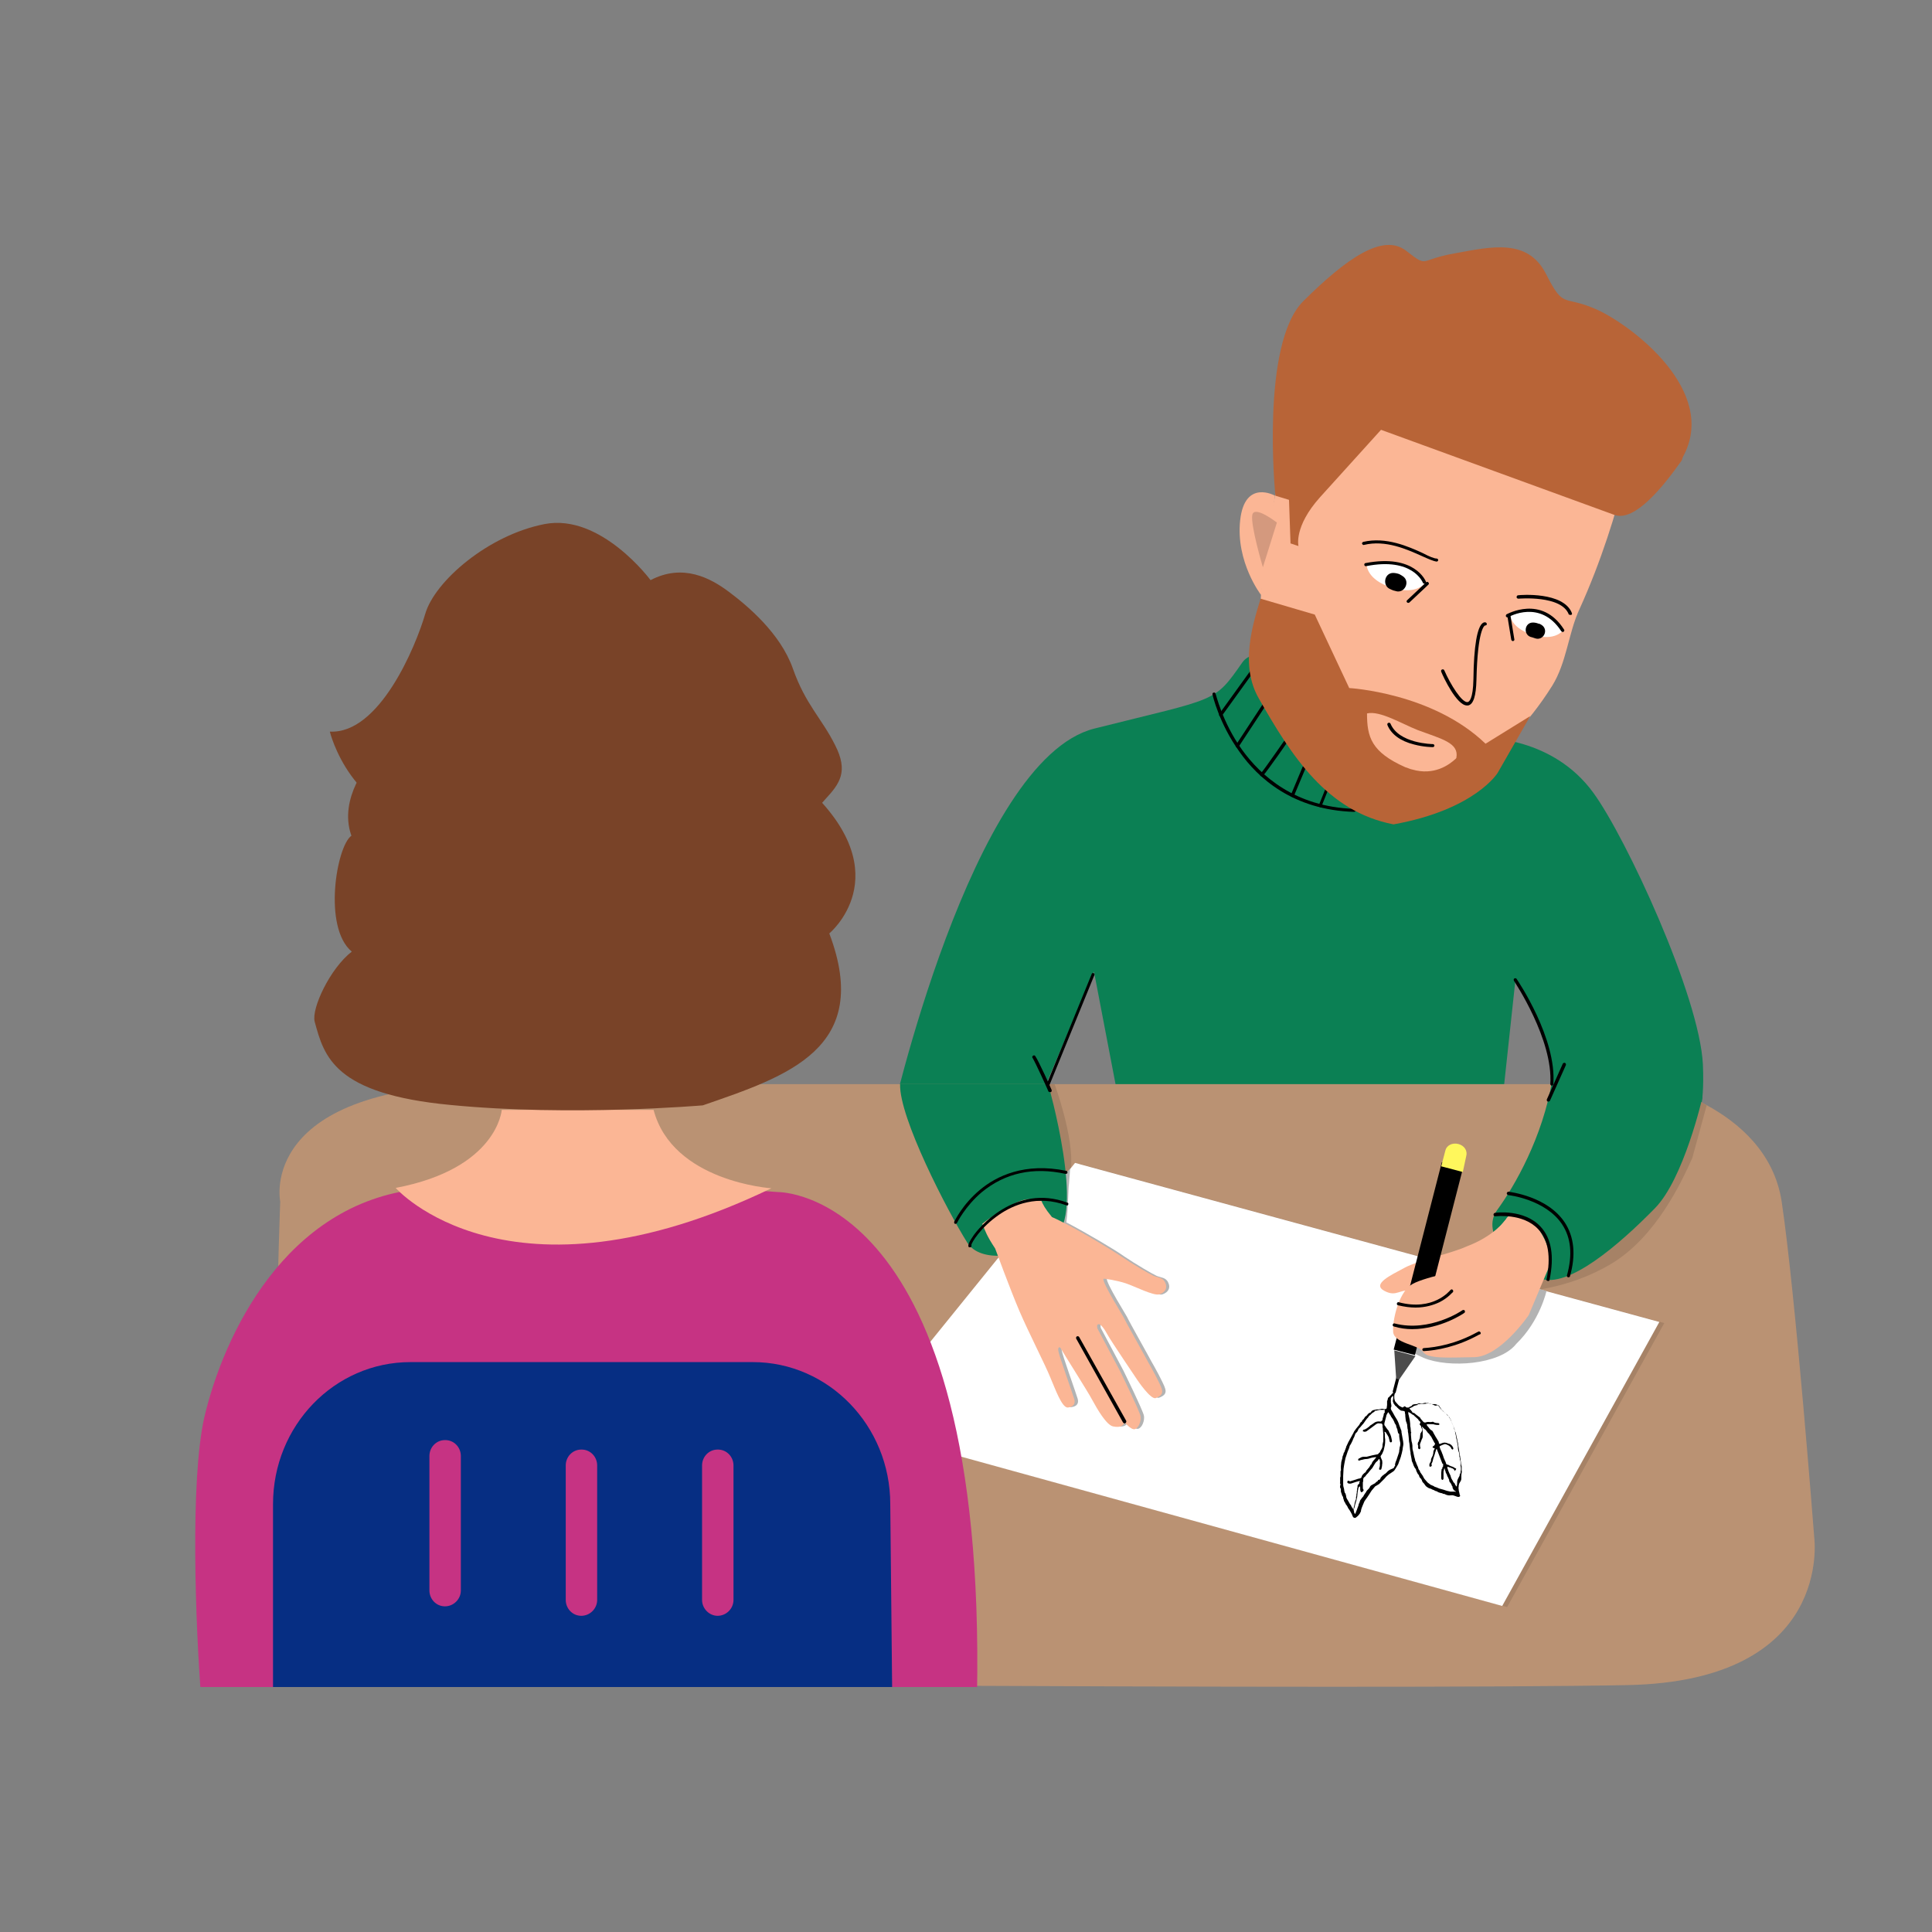
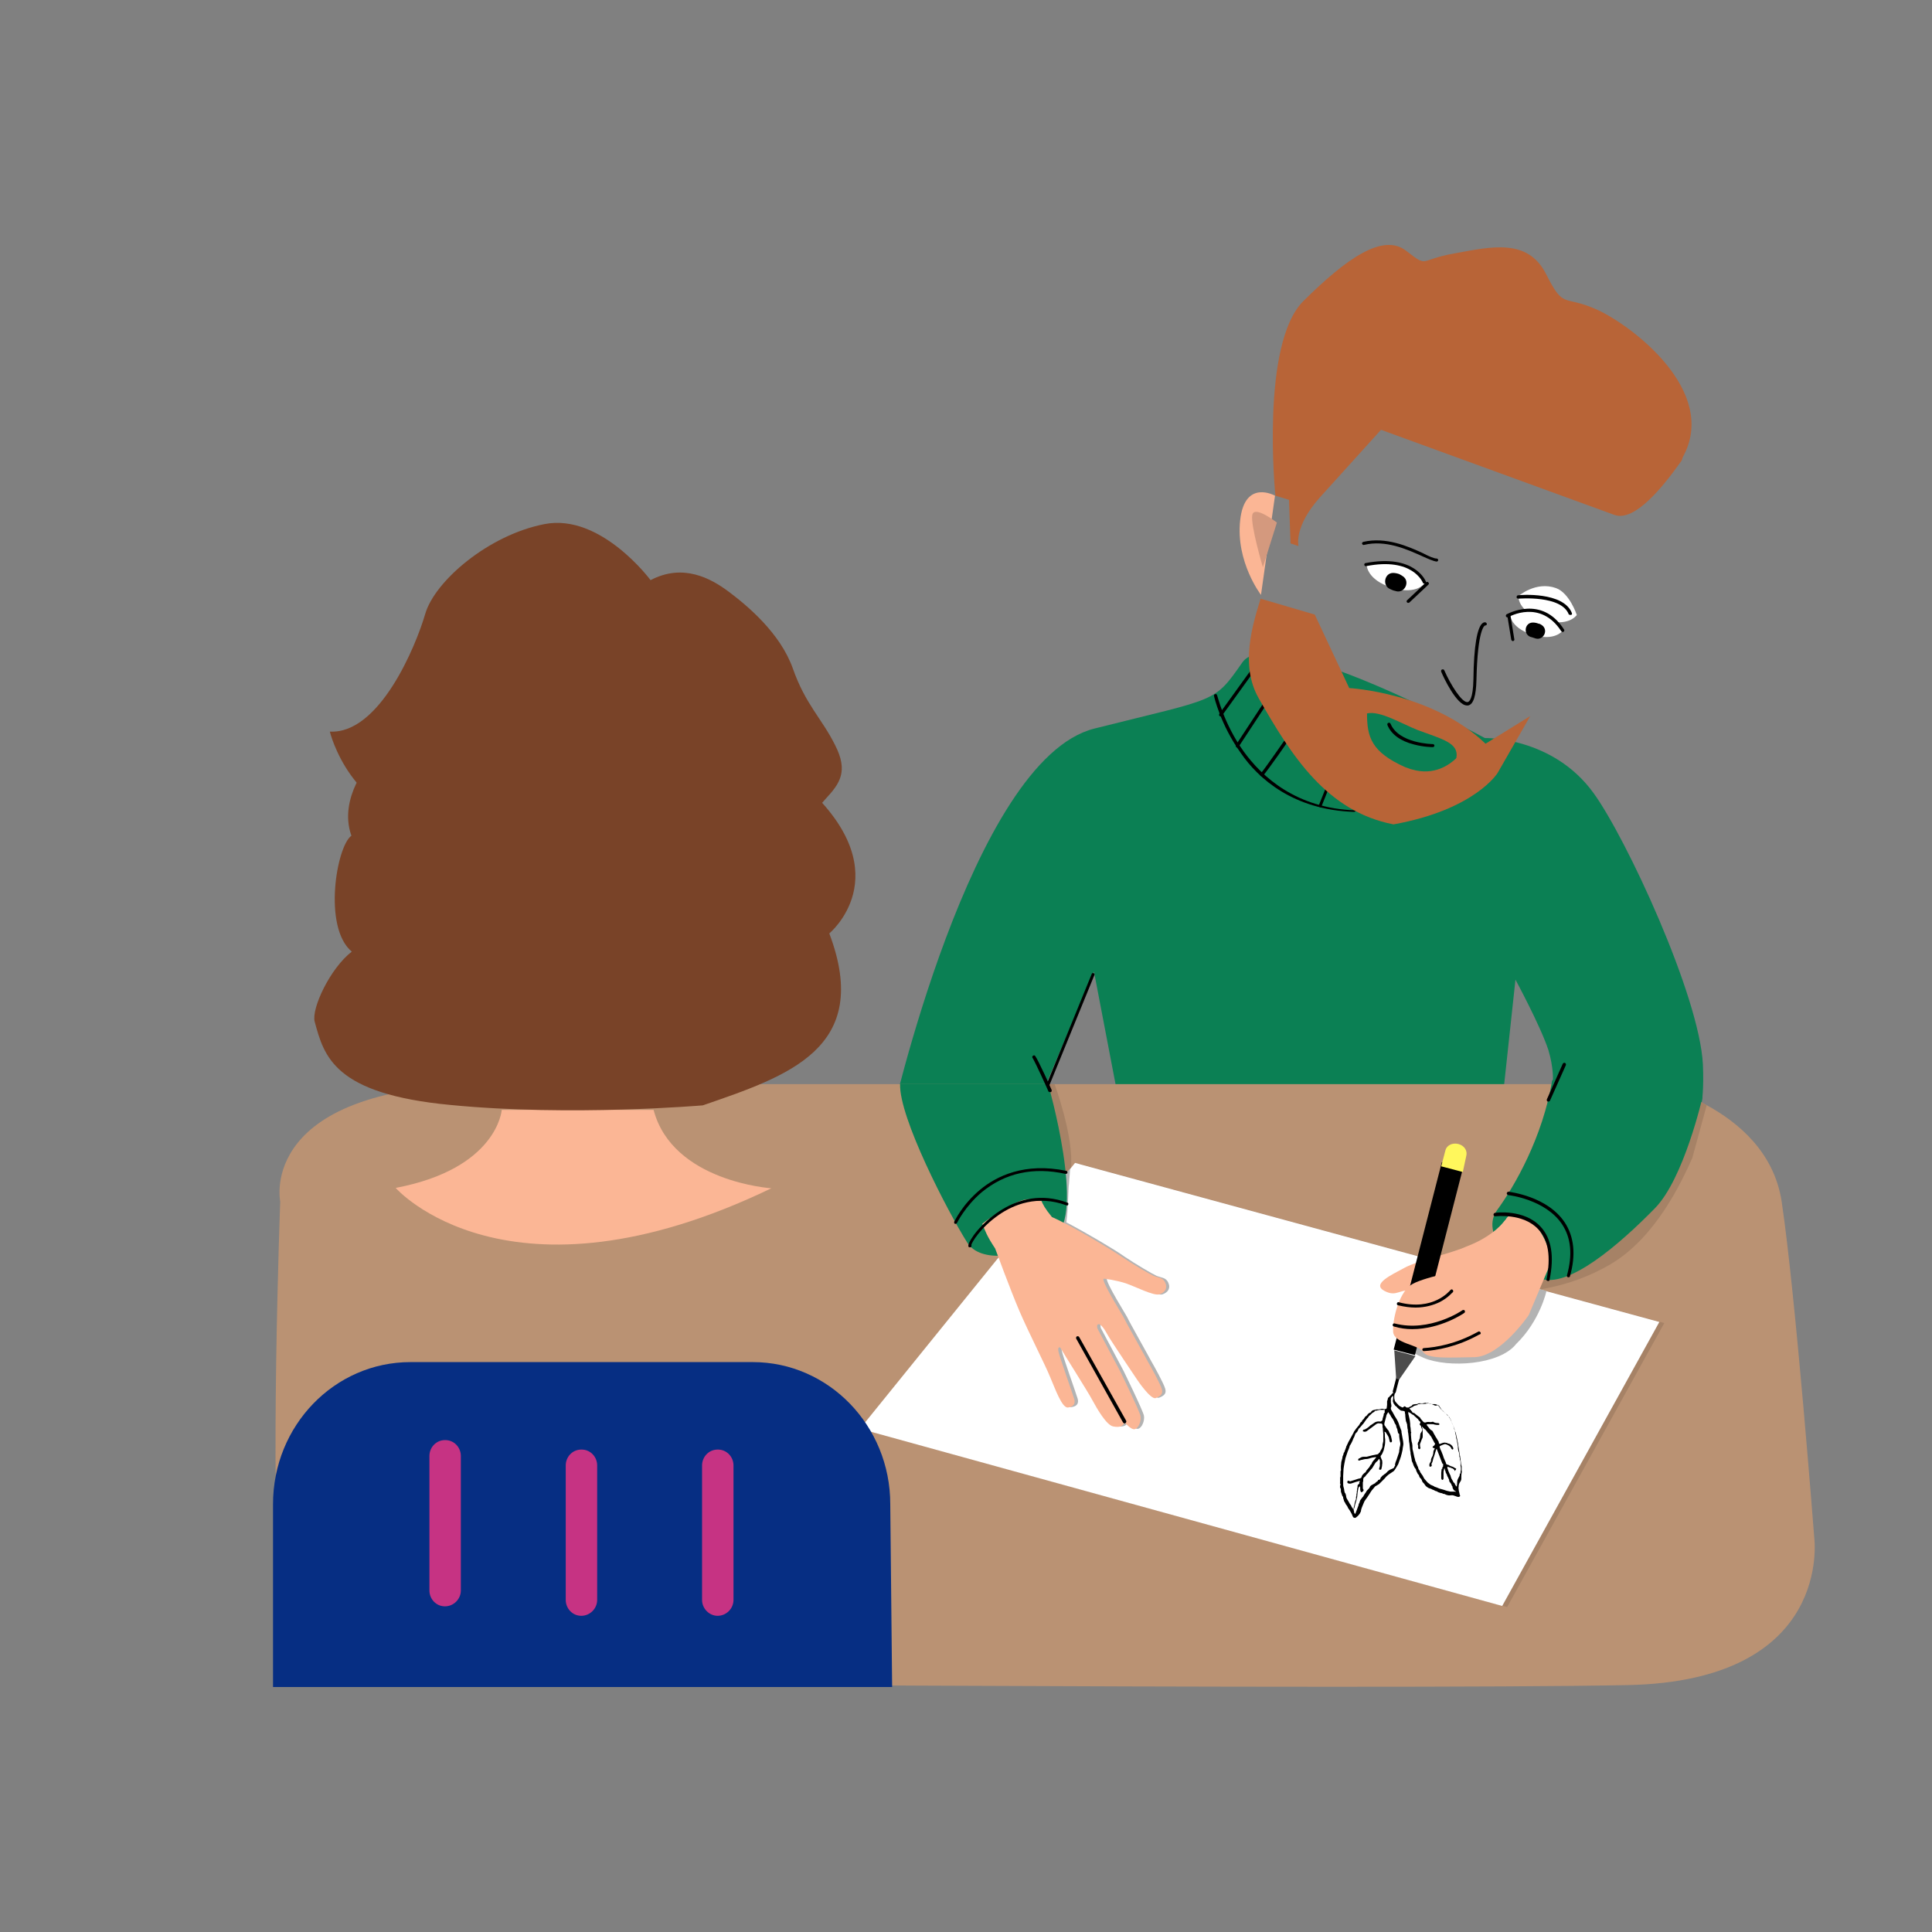
<svg xmlns="http://www.w3.org/2000/svg" xmlns:xlink="http://www.w3.org/1999/xlink" id="Layer_1" x="0px" y="0px" viewBox="0 0 510.2 510.2" xml:space="preserve">
  <rect x="0" y="0" width="510.2" height="510.2" fill="#808080" stroke="none" />
  <g>
    <path fill="#0B8054" d="M400.2,258.7l-4.7,43.6l-98-0.8l-8.6-44.9L271.7,297h-36.7c0,0,21.4-96.4,54-104.6s31.5-6.6,39.1-17.5 c7.6-10.9,64,20,64,20s17.9-0.4,28.7,14.5c8.6,11.8,28,53.6,28.9,71.7c0.3,6.7-0.3,10-0.3,10l-39.3-5.8c0,0,0.2-3.3-1.2-8 C406.8,270.9,400.2,258.7,400.2,258.7z" />
    <path id="стол" fill="#BA9273" d="M130.4,286.3H436c0,0,7,1.4,14.6,5.5c8.5,4.6,17.9,12.5,19.9,25.5 c3.7,24.8,8.6,88.7,8.6,88.7s5.2,37.9-49.3,39c-65.3,1.3-325.4-0.7-325.4-0.7s-27.6,8.7-30.4-21.5c-2.8-30.1,0-105.5,0-105.5 S67.5,286.3,130.4,286.3z" />
    <g>
-       <path d="M357.6,214.4c0.2,0,0.4-0.2,0.4-0.4c0-0.2-0.2-0.4-0.4-0.4c-15.6-0.5-24.7-8.8-29.6-15.6c-5.3-7.4-6.9-14.8-7-14.8 c0-0.2-0.3-0.4-0.5-0.3c-0.2,0-0.4,0.3-0.3,0.5c0,0.1,1.7,7.6,7.1,15.1C332.2,205.5,341.5,213.9,357.6,214.4 C357.5,214.4,357.5,214.4,357.6,214.4z" />
+       <path d="M357.6,214.4c0.2,0,0.4-0.2,0.4-0.4c-15.6-0.5-24.7-8.8-29.6-15.6c-5.3-7.4-6.9-14.8-7-14.8 c0-0.2-0.3-0.4-0.5-0.3c-0.2,0-0.4,0.3-0.3,0.5c0,0.1,1.7,7.6,7.1,15.1C332.2,205.5,341.5,213.9,357.6,214.4 C357.5,214.4,357.5,214.4,357.6,214.4z" />
      <path d="M322.4,189.2c0.1,0,0.3-0.1,0.3-0.2l8.3-11.5c0.1-0.2,0.1-0.5-0.1-0.6c-0.2-0.1-0.5-0.1-0.6,0.1l-8.3,11.5 c-0.1,0.2-0.1,0.5,0.1,0.6C322.2,189.2,322.3,189.2,322.4,189.2z" />
      <path d="M326.7,197.4c0.1,0,0.3-0.1,0.4-0.2l7.3-11.1c0.1-0.2,0.1-0.5-0.1-0.6c-0.2-0.1-0.5-0.1-0.6,0.1l-7.3,11.1 c-0.1,0.2-0.1,0.5,0.1,0.6C326.5,197.4,326.6,197.4,326.7,197.4z" />
      <path d="M333.2,205c0.1,0,0.2,0,0.3-0.1c1.2-1.3,7.4-10.2,7.6-10.6c0.1-0.2,0.1-0.5-0.1-0.6c-0.2-0.1-0.5-0.1-0.6,0.1 c-0.1,0.1-6.4,9.3-7.5,10.5c-0.2,0.2-0.2,0.4,0,0.6C333,205,333.1,205,333.2,205z" />
-       <path d="M341.3,210.5c0.2,0,0.3-0.1,0.4-0.3l3.1-7.4c0.1-0.2,0-0.5-0.2-0.5c-0.2-0.1-0.5,0-0.6,0.2l-3.1,7.4 c-0.1,0.2,0,0.5,0.2,0.5C341.2,210.5,341.3,210.5,341.3,210.5z" />
      <path d="M348.6,213.2c0.2,0,0.3-0.1,0.4-0.3l1.6-4c0.1-0.2,0-0.5-0.2-0.5c-0.2-0.1-0.5,0-0.5,0.2l-1.6,4c-0.1,0.2,0,0.5,0.2,0.5 C348.5,213.2,348.5,213.2,348.6,213.2z" />
    </g>
    <path fill="#FFFFFF" d="M416.4,162.4c0,0-2.2,3.4-9,1.2s-6.4-6.2-6.4-6.2s4.6-4,9.9-2.1C414.5,156.6,416.4,162.4,416.4,162.4z" />
-     <path fill="#FBB695" d="M432.5,109.8c0,0-3.6,25.2-15.5,51.3c-2.8,6.1-3.3,13.9-7.1,20c-26.3,41.9-70.8,36.3-76.4-6.8 c-3.4-26.4,6.9-59.7,11.9-72.7L432.5,109.8z" />
    <path fill="#FBB695" d="M336.7,130.9c0,0-8-4.5-9.2,6.5c-1.2,11,5.5,19.7,5.5,19.7" />
    <path fill="none" stroke="#000000" stroke-width="2" stroke-linecap="round" stroke-miterlimit="10" d="M361.5,136" />
    <path fill="none" stroke="#000000" stroke-width="2" stroke-linecap="round" stroke-miterlimit="10" d="M380.9,140.2" />
    <path fill="#D4997E" d="M333.5,149.8l3.7-11.8c0,0-6-4.7-6.5-2S333.5,149.8,333.5,149.8z" />
    <path d="M387.4,186.3c0.1,0,0.2,0,0.3,0c1.4-0.3,2.1-2.5,2.2-6.8c0.3-13.3,2.1-14.2,2.2-14.3c0.2,0,0.4-0.1,0.5-0.2 c0.1-0.2,0-0.5-0.2-0.6c-0.2-0.1-0.5-0.1-0.8,0.1c-1.5,1-2.4,6.1-2.5,14.9c-0.1,5.2-1.1,5.9-1.5,6c-1.5,0.3-4.6-4.7-6.2-8.4 c-0.1-0.2-0.3-0.3-0.6-0.2c-0.2,0.1-0.3,0.3-0.2,0.6C381.2,178.9,384.7,186.3,387.4,186.3z" />
    <polygon fill="#A68266" points="439.5,349.4 398,424.4 228.5,377.6 285.2,307.4 " />
    <path fill="#B86437" d="M332.4,184.4c8.7,15.3,18,29.9,35.6,33.3c21.6-3.9,27.5-13.6,27.5-13.6l8.6-15l-11.8,7.3 c-14-13.5-36-14.7-36-14.7l-9.1-19.4l-14.3-4.2C330.8,164.9,327.4,175.7,332.4,184.4z M384.6,200.1c0,0.1-0.1,0.1-0.1,0.2 c-1.8,1.7-5.8,4.6-11.6,2.9c-0.1,0-0.3-0.1-0.4-0.1c-0.1,0-0.7-0.3-1.4-0.5c-9-4-10.1-8-10.1-14.2c3.4-0.8,9.1,2.7,13.4,4.4 C380.9,195.2,385.3,196.2,384.6,200.1z" />
    <path d="M378.4,197.3c0.2,0,0.4-0.2,0.4-0.4c0-0.2-0.2-0.4-0.4-0.4c-0.1,0-9-0.1-11.2-5.4c-0.1-0.2-0.3-0.3-0.6-0.2 c-0.2,0.1-0.3,0.3-0.2,0.6c1,2.4,3.4,4.2,7,5.1C376,197.3,378.3,197.3,378.4,197.3C378.4,197.3,378.4,197.3,378.4,197.3z" />
    <path fill="#A68266" d="M446.9,305.8c-2.9,6.5-9.7,21-21.5,28c-11.8,7-23.4,7.2-23.4,7.2l1.1-5.9c0,0,26.7-27.3,28-29.2 c1.3-1.9,13.5-17.8,13.5-17.8l6.1,3.8" />
    <path fill="#A68266" d="M278.5,286.3c0,0,5.2,14.1,4.3,22.3l-2.8,3.4l-7.5-24.8l4.5-0.9H278.5z" />
    <polygon fill="#FFFFFF" points="438.2,349.1 396.7,424.1 227.1,377.3 283.9,307.1 " />
    <path fill="#B3B3B3" d="M298.1,338.9c2.4,0.8,7.4,3.4,8.9,2.9s2.2-1.7,1.5-3.1c-0.6-1.4-2-1.3-3.1-1.8c-1.1-0.5-5.4-3-8.5-5.1 c-2.5-1.8-9.8-6.1-15.1-8.9c-0.1,0-0.1-0.1-0.2-0.1c0,0,0,0,0,0c0.5-3.6,0.5-9.2,0.7-10.2c0.1-1,0.3-4,0.3-4l-1.6,1.8 c0,0-0.8,11.6-0.6,11.7l0,0c-0.6-0.3-1.2-0.6-1.7-0.8c-1.9-2.3-2.4-3.4-2.8-4.3c-0.9,0.1-2.4-0.5-3.8-0.4c-2.7,0.4-4.9,2.1-5.5,2.4 c-0.8,0.4-4.7,2.7-6.3,4.1c0.8,1.9,1.2,3.2,3.4,6.5c0,0,4,10.9,6.4,16.5c2.4,5.6,6.9,14.4,8.1,17.4c1.3,3,3.1,8.2,4.7,8.1 c1.6-0.2,2-1.1,1.7-2.2c-0.3-1.1-4.1-11.7-4.2-12.7c-0.2-1,0.3-1.4,0.7-0.6c0.4,0.8,7.1,11.3,8.3,13.6c1.2,2.2,3.7,6.6,5.5,6.9 c1.7,0.3,2.5,0,3-1.1c0,0,1.7,2.1,2.7,1.8c1-0.3,1.7-2.1,1.5-3.4s-5.4-11.9-5.4-11.9l-6-11.3c0,0-0.3-1.1,0.3-1.1 c0.6-0.1,1.6,1.3,2.4,2.8c0.8,1.5,7.9,12,7.9,12s3.5,5.2,4.8,4.7c1.3-0.5,2-1.1,1.6-2.4c-0.4-1.4-3-6.1-3.6-7.1 c-0.5-1-6.3-11.3-6.3-11.5c0-0.2-5.9-9.5-5.5-10.5C292.4,337.6,295.8,338.1,298.1,338.9z" />
    <path fill="#0B8054" d="M276.8,286.3c0,0,10,34.8,1.6,40.4c-8.4,5.6-19.6,6.9-23,1.4c-5.2-8.3-18-33-17.7-41.8L276.8,286.3z" />
    <path fill="#0B8054" d="M449.6,289.7c0,0-4.9,21.6-12.6,29.4c-9.5,9.7-23,21.3-30.3,18.5c-7.3-2.8-15.9-11.9-11.3-18.1 c4.6-6.3,12-19.2,14.5-34.2l20.2-10.7L449.6,289.7z" />
    <g>
      <g>
        <path fill="#FFFFFF" d="M360.9,149.1c0,0-0.1,4,6.7,6.1c6.8,2.1,8.8-1.4,8.8-1.4s-1.5-3.4-6.8-4.9 C365.9,147.9,360.9,149.1,360.9,149.1z" />
      </g>
      <path d="M376.3,154.2c0,0,0.1,0,0.1,0c0.2-0.1,0.3-0.3,0.2-0.5c-0.1-0.3-3-7.5-16-5c-0.2,0-0.4,0.3-0.3,0.5c0,0.2,0.3,0.4,0.5,0.3 c12.2-2.4,14.9,4.2,15,4.5C376,154.1,376.2,154.2,376.3,154.2z" />
    </g>
    <path d="M371.9,159.2c0.1,0,0.2,0,0.3-0.1l5-4.7c0.2-0.2,0.2-0.4,0-0.6c-0.2-0.2-0.4-0.2-0.6,0l-5,4.7c-0.2,0.2-0.2,0.4,0,0.6 C371.7,159.2,371.8,159.2,371.9,159.2z" />
    <path d="M379.4,148.3c0.2,0,0.4-0.2,0.4-0.4c0-0.2-0.2-0.4-0.4-0.4c-0.7,0-2.1-0.6-3.6-1.4c-3.9-1.8-9.8-4.4-15.8-3 c-0.2,0.1-0.4,0.3-0.3,0.5c0.1,0.2,0.3,0.4,0.5,0.3c5.7-1.4,11.4,1.2,15.2,2.9C377.2,147.6,378.5,148.2,379.4,148.3 C379.4,148.3,379.4,148.3,379.4,148.3z" />
    <path d="M414.8,162.4c0,0,0.1,0,0.1,0c0.2-0.1,0.3-0.3,0.2-0.5c-2.2-5.7-13.7-4.8-14.2-4.7c-0.2,0-0.4,0.2-0.4,0.5 c0,0.2,0.2,0.4,0.5,0.4c0.1,0,11.4-1,13.3,4.2C414.5,162.3,414.6,162.4,414.8,162.4z" />
    <path d="M370.5,152.2c2,1.4,0.4,4.6-1.9,3.9c-0.2-0.1-0.5-0.1-0.7-0.2c-0.3-0.1-0.5-0.2-0.7-0.3c-2.2-0.8-1.7-4.2,0.6-4.3 c0.6,0,1.1,0.1,1.7,0.3C369.9,151.8,370.2,152,370.5,152.2z" />
    <g>
      <path fill="#FFFFFF" d="M412.7,166.5c0,0-2,3-8.1,1.1c-6.1-2-5.8-5.5-5.8-5.5s3.9-1.7,8.6-0.1 C410.7,163.1,412.7,166.5,412.7,166.5z" />
      <path d="M407.2,165.1c1.8,1.3,0.4,4.1-1.7,3.5c-0.2-0.1-0.4-0.1-0.6-0.2c-0.2-0.1-0.4-0.1-0.7-0.2c-2-0.7-1.6-3.8,0.6-3.8 c0.5,0,1,0.1,1.5,0.3C406.6,164.7,406.9,164.9,407.2,165.1z" />
      <path d="M399.5,169.3C399.6,169.3,399.6,169.3,399.5,169.3c0.3,0,0.5-0.3,0.4-0.5l-1-6.1c0-0.2-0.3-0.4-0.5-0.3 c-0.2,0-0.4,0.3-0.3,0.5l1,6.1C399.2,169.1,399.3,169.3,399.5,169.3z" />
      <path d="M412.7,166.9c0.1,0,0.2,0,0.2-0.1c0.2-0.1,0.3-0.4,0.1-0.6c-5.9-9.2-15-4-15.1-4c-0.2,0.1-0.3,0.4-0.2,0.6 c0.1,0.2,0.4,0.3,0.6,0.2c0.3-0.2,8.5-4.8,14,3.7C412.4,166.8,412.6,166.9,412.7,166.9z" />
    </g>
    <g>
      <defs>
        <rect id="SVGID_1_" x="-3.1" y="116.7" width="289.3" height="328.8" />
      </defs>
      <clipPath id="SVGID_2_">
        <use xlink:href="#SVGID_1_" overflow="visible" />
      </clipPath>
      <g clip-path="url(#SVGID_2_)">
-         <path fill="#C63383" d="M226.6,448.1l-7.8-51.1c0,0-9.2,33.1-10.9,51.1H105.4l-19.1-48.4l-2.6,48.4H53.1c-1.4-18-3-57.1,0.9-74 c5-21.2,21.2-56.3,56.6-60.1c35.4-3.8,94.9,0.8,94.9,0.8s55.1-0.7,52.5,133.3H226.6z" />
        <path fill="#FBB695" d="M203.7,313.8c0,0-26.1-1.7-31.1-20.7h-40.1c0,0-1.1,15.5-28,20.6C104.4,313.7,134.1,347.3,203.7,313.8z" />
        <g>
          <path fill="#794328" d="M185.6,291.9c22.3-7.7,44.9-15,33.4-45.4c0,0,18.4-15.2-4.9-37.6s-30.3-28.1-31.6-27.5 c-1.3,0.6-52.4,14.8-52.4,14.8L97.9,201c0,0-8.7,9.6-5.1,19.7c-3.9,2.7-7.6,24.2,0.1,30.6c-5.8,4.5-10.7,15.1-9.8,18.5 c2.5,9.2,5.1,19.1,35.9,22C150.8,294.9,185.6,291.9,185.6,291.9z" />
          <path fill="#794328" d="M87.1,193.2c0,0,5.5,22.7,28,24s34.6-8.9,42.6-14.1c0,0,23.7-7,27.7-13c0,0,11.2,14.4,21.2,20.1 c9.1,5.2,7.6,4.9,11.4,0.8s6.1-7.3,2.5-14.3c-3.5-7-7.8-10.7-11.1-20.1s-12.1-16.7-16.9-20.3c-4.8-3.6-12.1-7.6-20.7-3.1 c0,0-13.1-17.7-28-14.8c-14.9,2.9-29,15.1-31.5,23.7S100.2,193.9,87.1,193.2z" />
        </g>
        <path fill="#062E83" d="M72,465.5l163.7-9.3l-0.6-59c0-20.7-16.3-37.5-36.3-37.5h-90.4c-20.1,0-36.3,16.8-36.3,37.5V465.5z" />
        <g>
          <path fill="#C63383" d="M189.5,426.7L189.5,426.7c2.3,0,4.2-1.9,4.2-4.2V387c0-2.3-1.8-4.2-4.1-4.2h-0.1c-2.3,0-4.1,1.9-4.1,4.2 v35.5C185.4,424.8,187.3,426.7,189.5,426.7z" />
          <path fill="#C63383" d="M153.5,426.7L153.5,426.7c2.3,0,4.2-1.9,4.2-4.2V387c0-2.3-1.8-4.2-4.1-4.2h-0.1c-2.3,0-4.1,1.9-4.1,4.2 v35.5C149.4,424.8,151.2,426.7,153.5,426.7z" />
          <path fill="#C63383" d="M117.5,424.2L117.5,424.2c2.3,0,4.2-1.9,4.2-4.2v-35.5c0-2.3-1.8-4.2-4.1-4.2h-0.1 c-2.3,0-4.1,1.9-4.1,4.2V420C113.4,422.3,115.2,424.2,117.5,424.2z" />
        </g>
      </g>
    </g>
    <path d="M252.3,323.2c0.2,0,0.3-0.1,0.4-0.2c0,0,2.1-4.4,6.6-8.2c6.1-5,13.5-6.7,22.1-4.8c0.2,0,0.5-0.1,0.5-0.3 c0-0.2-0.1-0.5-0.3-0.5c-11-2.3-18.5,1.4-22.8,5c-4.7,3.9-6.7,8.3-6.8,8.4c-0.1,0.2,0,0.5,0.2,0.6 C252.2,323.2,252.3,323.2,252.3,323.2z" />
    <path d="M414.2,337.3c0.2,0,0.4-0.1,0.4-0.3c1.6-5.6,1.1-10.4-1.4-14.2c-4.6-6.9-14.4-8-14.8-8.1c-0.2,0-0.4,0.1-0.5,0.4 c0,0.2,0.1,0.4,0.4,0.5c0.1,0,9.8,1.1,14.2,7.7c2.4,3.6,2.8,8.1,1.3,13.5c-0.1,0.2,0.1,0.5,0.3,0.5 C414.1,337.3,414.2,337.3,414.2,337.3z" />
    <path d="M408.9,290.9c0.2,0,0.3-0.1,0.4-0.2l4.2-9.4c0.1-0.2,0-0.5-0.2-0.6c-0.2-0.1-0.5,0-0.6,0.2l-4.2,9.4 c-0.1,0.2,0,0.5,0.2,0.6C408.8,290.9,408.9,290.9,408.9,290.9z" />
    <path d="M277.3,288.4c0.1,0,0.1,0,0.2,0c0.2-0.1,0.3-0.3,0.2-0.6c-0.1-0.3-3.5-7.8-4.3-8.9c-0.1-0.2-0.4-0.3-0.6-0.1 c-0.2,0.1-0.3,0.4-0.1,0.6c0.7,1.1,4.2,8.8,4.2,8.9C277,288.3,277.2,288.4,277.3,288.4z" />
    <path fill="none" stroke="#000000" stroke-width="2" stroke-linecap="round" stroke-miterlimit="10" d="M289.8,260.5" />
    <path fill="none" stroke="#000000" stroke-width="2" stroke-linecap="round" stroke-miterlimit="10" d="M287.2,245.6" />
    <path fill="none" stroke="#000000" stroke-width="2" stroke-linecap="round" stroke-miterlimit="10" d="M402.1,248.2" />
    <path fill="none" stroke="#000000" stroke-width="2" stroke-linecap="round" stroke-miterlimit="10" d="M399.4,266.1" />
-     <path d="M409.8,286.7c0.2,0,0.4-0.2,0.4-0.4c0.9-12.1-9.3-27.2-9.7-27.8c-0.1-0.2-0.4-0.2-0.6-0.1c-0.2,0.1-0.2,0.4-0.1,0.6 c0.1,0.2,10.4,15.5,9.6,27.3C409.4,286.5,409.6,286.7,409.8,286.7C409.8,286.7,409.8,286.7,409.8,286.7z" />
    <path d="M276.8,286.7c0.2,0,0.3-0.1,0.4-0.3l11.8-28.9c0.1-0.2,0-0.5-0.2-0.5c-0.2-0.1-0.5,0-0.5,0.2l-11.8,28.9 c-0.1,0.2,0,0.5,0.2,0.5C276.7,286.7,276.8,286.7,276.8,286.7z" />
    <g>
      <path d="M367.9,368.6c-0.5,0.3-0.7,0.7-0.6,1.2c0,0.2,0,0.4,0,0.6c0,0.2,0.1,0.3,0.1,0.5c0,0.2,0.1,0.4,0,0.6 c-0.2,0.3-0.1,0.7,0.1,1c0.4,0.6,0.7,1.3,1.1,1.9c0.4,0.6,0.7,1.2,0.9,1.9c0.2,0.5,0.4,1.1,0.6,1.6c0,0.1,0,0.2,0,0.3 c0.1,0.6,0.2,1.1,0.3,1.7c0.1,0.5,0.2,1,0.2,1.4c0,0.5-0.2,1-0.2,1.5c-0.1,0.3-0.1,0.6-0.2,0.9c0,0.1-0.1,0.3-0.1,0.4 c-0.1,0.2-0.1,0.5-0.2,0.7c-0.1,0.4-0.3,0.8-0.4,1.1c-0.1,0.3-0.2,0.7-0.4,1c-0.2,0.3-0.4,0.7-0.6,1c-0.1,0.1-0.1,0.2-0.2,0.3 c-0.2,0.3-0.4,0.4-0.7,0.6c-0.3,0.2-0.6,0.4-0.9,0.6c-0.4,0.3-0.8,0.7-1.1,1.1c-0.5,0.5-0.9,0.9-1.4,1.4c-0.3,0.2-0.7,0.4-1,0.6 c-0.1,0-0.1,0.1-0.2,0.2c-0.2,0.2-0.3,0.4-0.5,0.6c-0.4,0.4-0.6,0.9-0.9,1.3c-0.2,0.3-0.4,0.6-0.6,0.9c-0.1,0.1-0.2,0.3-0.3,0.4 c-0.1,0.2-0.3,0.4-0.4,0.6c-0.2,0.4-0.3,0.8-0.5,1.2c-0.1,0.2-0.1,0.3-0.2,0.5c-0.1,0.3-0.2,0.6-0.2,0.9c-0.1,0.2-0.2,0.4-0.3,0.6 c-0.1,0.1-0.2,0.3-0.4,0.5c-0.2,0.2-0.4,0.4-0.7,0.6c-0.1,0.1-0.5,0-0.6-0.1c-0.1-0.1-0.1-0.2-0.2-0.3c-0.1-0.3-0.2-0.6-0.4-0.9 c-0.1-0.2-0.3-0.5-0.4-0.7c-0.2-0.3-0.4-0.5-0.5-0.8c-0.1-0.2-0.2-0.4-0.3-0.5c-0.1-0.2-0.3-0.3-0.3-0.5c-0.1-0.2-0.2-0.3-0.3-0.5 c-0.1-0.1-0.1-0.2-0.1-0.3c-0.1-0.2-0.1-0.4-0.2-0.6c0,0,0-0.1,0-0.1c0-0.1,0-0.2-0.1-0.3c0,0,0-0.1-0.1-0.1 c-0.1-0.4-0.3-0.8-0.4-1.2c0-0.1,0-0.3,0-0.4c0-0.2,0-0.3-0.1-0.5c-0.2-0.2-0.1-0.4-0.1-0.6c0-0.2,0.1-0.3,0.1-0.5 c-0.1-0.1-0.2-0.2-0.1-0.4c0-0.2,0-0.5,0-0.7c0-0.2,0-0.4,0-0.6c0-0.1,0.1-0.2,0.1-0.3c0,0,0-0.1,0-0.1c0-0.2,0-0.4,0-0.5 c0-0.3,0-0.6,0-0.8c0,0,0,0,0,0c0.2-0.2,0.1-0.4,0.1-0.6c0-0.1,0-0.2,0-0.3c0-0.1,0-0.2,0-0.4c0-0.3,0.1-0.6,0.1-1 c0,0,0-0.1,0-0.1c0.1-0.4,0.2-0.7,0.3-1.1c0,0,0-0.1,0-0.1c0-0.4,0.3-0.7,0.3-1c0-0.3,0.3-0.4,0.3-0.7c0.1-0.2,0.1-0.3,0.2-0.5 c0-0.1,0.1-0.2,0.1-0.3c0.1-0.1,0.1-0.3,0.1-0.4c0.1-0.1,0.2-0.3,0.2-0.4c0.2-0.3,0.3-0.7,0.5-1c0.2-0.3,0.3-0.6,0.5-0.9 c0.2-0.4,0.4-0.7,0.6-1.1c0.1-0.1,0.1-0.2,0.2-0.4c0.1-0.2,0.2-0.4,0.4-0.6c0.1-0.1,0.1-0.2,0.2-0.3c0.2-0.2,0.3-0.4,0.5-0.6 c0.1-0.1,0.1-0.2,0.2-0.2c0-0.1,0.1-0.1,0.1-0.2c0.1-0.1,0.2-0.2,0.2-0.3c0.1-0.2,0.2-0.4,0.4-0.5c0.1-0.1,0.2-0.1,0.2-0.3 c0-0.1,0.1-0.1,0.1-0.2c0.2-0.1,0.3-0.2,0.4-0.4c0.2-0.2,0.2-0.5,0.5-0.6c0.1-0.1,0.3-0.2,0.4-0.4c0.2-0.3,0.5-0.5,0.8-0.6 c0.1,0,0.2-0.1,0.2-0.2c0.1-0.2,0.3-0.3,0.5-0.4c0.3-0.1,0.6-0.1,0.9-0.2c0.2,0,0.3,0,0.5,0c0.2,0,0.4-0.1,0.6-0.1 c0.3-0.1,0.5-0.1,0.8,0c0.3,0.1,0.6,0,0.8-0.2c0,0,0,0,0-0.1c0-0.3,0.1-0.5,0.1-0.8c0-0.1,0-0.2,0-0.3c0-0.2,0-0.4,0-0.6 c0-0.1,0-0.2,0.1-0.3c0-0.1,0.1-0.3,0.1-0.4c0-0.2,0.1-0.3,0.2-0.4c0.2-0.1,0.3-0.2,0.4-0.4c0-0.1,0.1-0.2,0.2-0.1 c0,0,0.1-0.1,0.1-0.1c0-0.3,0.5-0.6,0.7-0.6c0.2,0,0.3,0.2,0.2,0.3c-0.1,0.3-0.1,0.5-0.1,0.8c0,0.3,0,0.5,0.1,0.8 c0.1,0.4,0.3,0.6,0.6,0.9c0.2,0.2,0.4,0.5,0.7,0.7c0.3,0.2,0.6,0.3,0.8,0.4c0,0,0.1-0.1,0.2-0.1c0.1-0.1,0.2-0.3,0.4-0.2 c0.1,0,0.2,0.1,0.3,0.2c0.1,0.1,0.2,0.1,0.3,0.1c0.1,0,0.3,0,0.4,0c0,0,0.1,0,0.1-0.1c0.2-0.1,0.4-0.2,0.6-0.3 c0.1,0,0.2-0.1,0.2-0.2c0.1-0.1,0.2-0.2,0.3-0.2c0.2,0,0.3-0.1,0.5-0.1c0.1,0,0.2,0,0.3,0c0,0,0.1,0,0.1,0c0.1,0,0.2-0.1,0.3-0.1 c0.3-0.2,0.7-0.1,1-0.1c0.2,0,0.5,0,0.7-0.1c0.2,0,0.4-0.1,0.5,0c0.2,0.1,0.3,0,0.5,0c0.1,0,0.1,0,0.2,0.1 c0.3,0.1,0.6,0.1,0.9,0.2c0.5,0,1-0.1,1.5,0.3c0,0,0,0,0.1,0c0.2,0,0.3,0.2,0.4,0.4c0.1,0.2,0.3,0.4,0.4,0.6 c0.1,0.2,0.4,0.4,0.6,0.6c0,0,0,0,0,0c0.2,0.4,0.6,0.5,0.8,0.8c0.2,0.3,0.5,0.4,0.7,0.7c0.1,0.1,0.2,0.3,0.3,0.5 c0.2,0.3,0.3,0.7,0.4,1c0.2,0.5,0.5,1,0.6,1.6c0.1,0.3,0.2,0.6,0.4,1c0,0.1,0.1,0.2,0.1,0.4c0.1,0.6,0.3,1.2,0.4,1.9 c0,0.1,0.1,0.3,0.1,0.4c0.1,0.9,0.3,1.7,0.4,2.6c0.1,0.4,0.1,0.7,0.2,1.1c0.1,0.5,0.1,1,0.2,1.5c0,0.4,0.1,0.8,0.2,1.1 c0,0.3,0,0.7,0,1c0,0.2,0.1,0.4,0,0.6c-0.1,0.5-0.1,1.1-0.1,1.6c0,0.4-0.2,0.7-0.4,1c-0.2,0.3-0.3,0.7-0.3,1.1 c0,0.2-0.1,0.4,0,0.6c0,0.4,0.1,0.7,0.2,1.1c0,0.2,0.1,0.5,0.2,0.7c0,0.1-0.2,0.3-0.4,0.3c-0.3,0-0.6-0.1-0.8-0.2 c-0.2-0.1-0.4-0.1-0.6-0.2c-0.3-0.1-0.7,0-1,0c-0.4,0-0.8-0.1-1.2-0.3c-0.1-0.1-0.2-0.1-0.4-0.1c-0.1,0-0.3-0.1-0.4-0.2 c-0.1,0-0.1,0-0.2,0c-0.4-0.1-0.8-0.2-1.2-0.5c0,0,0,0,0,0c-0.4,0-0.6-0.3-1-0.4c-0.1,0-0.3-0.1-0.4-0.2c-0.2-0.1-0.4-0.1-0.6-0.2 c-0.3-0.1-0.5-0.3-0.8-0.5c-0.3-0.3-0.4-0.6-0.7-0.9c-0.2-0.1-0.3-0.4-0.4-0.6c0-0.2-0.1-0.3-0.2-0.4c-0.1,0,0-0.2-0.1-0.2 c-0.2,0-0.5-0.6-0.5-0.9c-0.2-0.1-0.2-0.2-0.3-0.3c-0.1-0.2-0.2-0.4-0.3-0.6c0-0.1-0.1-0.2-0.1-0.2c0-0.3-0.2-0.6-0.4-0.8 c-0.1-0.2-0.2-0.4-0.3-0.6c0-0.1-0.1-0.2-0.1-0.3c-0.1-0.2-0.1-0.4-0.2-0.5c-0.1-0.2-0.2-0.4-0.2-0.7c-0.1-0.5-0.2-1.1-0.3-1.6 c0-0.3,0-0.5-0.1-0.8c0-0.3-0.1-0.6-0.1-0.9c0-0.3-0.1-0.7-0.1-1c0-0.2-0.1-0.3-0.1-0.5c0-0.4-0.1-0.8-0.1-1.2 c0-0.3-0.1-0.6-0.1-0.9c0-0.2-0.1-0.4-0.1-0.5c0-0.3,0-0.6-0.1-0.8c0-0.3-0.1-0.6-0.1-0.9c0-0.1,0-0.2,0-0.2 c-0.1-0.2-0.1-0.4-0.2-0.6c0-0.1,0-0.1-0.1-0.2c0-0.2-0.1-0.4-0.1-0.6c0-0.3-0.1-0.6-0.1-0.9c0-0.1,0-0.2,0-0.3 c0-0.2-0.1-0.4-0.1-0.5c0-0.1,0-0.1,0-0.2c0-0.2-0.2-0.3-0.4-0.3c-0.3-0.1-0.6,0-0.8-0.2c-0.1-0.1-0.3-0.2-0.4-0.3 c-0.1-0.1-0.2-0.2-0.3-0.3c0,0-0.1,0-0.1-0.1c-0.1-0.1-0.1-0.1-0.2-0.2c0,0,0-0.1-0.1-0.1c-0.2-0.1-0.3-0.2-0.4-0.4 c-0.3-0.3-0.4-0.7-0.5-1C368,369,367.9,368.8,367.9,368.6z M363,372.7c-0.1,0.1-0.1,0.2-0.2,0.2c-0.5,0.2-0.7,0.6-1.1,0.9 c-0.2,0.1-0.3,0.3-0.4,0.5c-0.2,0.2-0.4,0.4-0.6,0.7c-0.2,0.3-0.5,0.7-0.7,1c-0.1,0.1-0.1,0.1-0.2,0.2c-0.2,0.2-0.3,0.4-0.5,0.6 c-0.2,0.3-0.5,0.4-0.6,0.7c-0.1,0.3-0.3,0.7-0.6,0.9c-0.3,0.3-0.3,0.7-0.5,1.1c-0.2,0.3-0.3,0.6-0.4,0.9c-0.2,0.4-0.4,0.9-0.7,1.3 c-0.1,0.1-0.1,0.2-0.1,0.3c-0.1,0.2-0.1,0.4-0.2,0.6c-0.1,0.2-0.2,0.5-0.3,0.7c-0.1,0.3-0.2,0.6-0.3,0.9s-0.2,0.6-0.3,0.9 c-0.1,0.5-0.2,1-0.3,1.5c-0.1,0.4-0.1,0.8-0.2,1.3c0,0.6-0.1,1.3-0.1,1.9c0,0.4,0,0.8,0,1.1c0,0.3,0,0.5,0,0.8c0,0.3,0,0.7,0.1,1 c0.1,0.3,0.2,0.7,0.2,1c0,0.1,0.1,0.3,0.1,0.4c0,0.1,0.1,0.2,0.2,0.3c0.1,0.3,0.2,0.6,0.2,0.9c0.1,0.4,0.3,0.7,0.5,1 c0.2,0.3,0.3,0.6,0.5,0.9c0.1,0.1,0.2,0.2,0.3,0.4c0.1,0.4,0.4,0.6,0.6,1c0.1-0.2,0.1-0.4,0.1-0.5c0.1-0.3,0.1-0.6,0.2-0.9 c0-0.2,0.1-0.4,0.1-0.5c0.1-0.2,0.1-0.4,0.2-0.6c0.1-0.1,0.1-0.3,0.1-0.4c0-0.1,0-0.1,0-0.2c0-0.1,0-0.3,0.1-0.4 c0-0.1,0-0.3,0-0.4c0-0.2,0.1-0.3,0.1-0.5c0-0.2,0-0.5,0.1-0.7c0,0,0-0.1,0-0.1c-0.1-0.1,0-0.2,0-0.3c0.1-0.2,0.1-0.4,0.1-0.6 c0-0.1,0-0.3,0.1-0.4c0.1-0.1,0.3-0.2,0.4-0.4c-0.1-0.1-0.1-0.2,0-0.3c0.1-0.1,0.1-0.1,0.1-0.2c0,0,0-0.1,0-0.1c0,0-0.1,0-0.1,0 c-0.1,0-0.3,0.1-0.4,0.1c-0.2,0.1-0.5,0.1-0.7,0.2c-0.3,0.1-0.6,0.2-0.9,0.3c-0.2,0.1-0.5,0.1-0.7,0.1c-0.1,0-0.2-0.1-0.3-0.1 c-0.2-0.1-0.2-0.2-0.2-0.4c0-0.1,0.1-0.2,0.1-0.2c0.1-0.1,0.3-0.1,0.4,0c0.1,0,0.2,0.1,0.2,0.1c0.4-0.1,0.9-0.3,1.3-0.4 c0.3-0.1,0.6-0.2,0.9-0.3c0.2,0,0.5-0.1,0.7-0.2c0,0,0.1-0.1,0.1-0.1c0.1-0.3,0.2-0.6,0.4-0.8c0.1-0.1,0.2-0.2,0.3-0.3 c0.1-0.1,0.2-0.2,0.4-0.3c0,0,0.1-0.1,0.1-0.1c0-0.2,0.1-0.3,0.2-0.4c0.1-0.2,0.3-0.3,0.4-0.5c0.2-0.2,0.3-0.3,0.4-0.5 c0-0.1,0.2-0.2,0.2-0.4c0,0,0.1-0.1,0.1-0.1c0.1-0.1,0.2-0.1,0.2-0.2c0.1-0.4,0.4-0.8,0.7-1.1c0.2-0.2,0.3-0.4,0.5-0.6 c0,0,0,0,0-0.1c-0.1,0-0.1,0-0.2,0c-0.2,0-0.4,0.1-0.7,0.1c-0.6,0.1-1.1,0.4-1.7,0.4c-0.4,0-0.7,0.1-1.1,0.2 c-0.2,0-0.5,0.1-0.7,0.2c-0.1,0-0.2,0-0.3,0c0,0,0-0.1,0-0.2c0,0,0,0,0,0c-0.1-0.1,0-0.2,0.1-0.3c0.1-0.1,0.3-0.1,0.4-0.2 c0.3-0.2,0.6-0.3,1-0.3c0.2,0,0.4,0,0.7,0c0.4-0.1,0.8-0.2,1.2-0.3c0.1,0,0.2-0.1,0.4-0.1c0.3-0.1,0.7-0.1,1-0.2 c0.2,0,0.5-0.1,0.6-0.3c0-0.1,0.1-0.1,0.2-0.2c0,0,0.1,0,0.1-0.1c0.1-0.2,0.2-0.5,0.3-0.6c0.2-0.3,0.4-0.7,0.4-1.1 c0-0.1,0-0.2,0-0.3c0.1-0.3,0.1-0.6,0.2-0.9c0-0.2,0-0.4,0-0.7c0-0.2,0-0.4,0-0.5c0-0.3,0-0.5,0-0.8c0-0.3-0.1-0.6-0.1-1 c0-0.2,0-0.5-0.1-0.7c0-0.2,0-0.3,0-0.5c0-0.2-0.1-0.4-0.3-0.5c-0.1,0-0.3,0-0.4,0c-0.4-0.1-0.7,0-1,0.2c-0.4,0.3-0.8,0.6-1.2,0.9 c-0.4,0.3-0.7,0.5-1.1,0.8c-0.2,0.2-0.5,0.3-0.8,0.3c-0.1,0-0.2-0.1-0.3-0.1c-0.1,0-0.1-0.1-0.1-0.2c0.1-0.1,0.1-0.3,0.4-0.3 c0,0,0.1,0,0.1,0c0.3-0.2,0.6-0.3,0.8-0.5c0.2-0.1,0.4-0.3,0.6-0.5c0.1-0.1,0.2-0.2,0.3-0.2c0.2-0.2,0.5-0.3,0.7-0.5 c0.5-0.4,1.1-0.5,1.7-0.4c0.2,0,0.2,0,0.3-0.1c0-0.1,0.1-0.1,0.1-0.1c0.2-0.1,0.2-0.2,0.2-0.4c0,0,0-0.1,0-0.1 c0.1-0.3,0.2-0.6,0.3-1c0-0.2,0-0.4,0.2-0.6c0.1,0,0.1-0.2,0.1-0.2c-0.1-0.2,0-0.3,0-0.5c0-0.1,0-0.1-0.1-0.1c-0.2,0-0.5,0-0.7,0 c-0.2,0-0.4,0-0.5,0c-0.3,0.1-0.6,0.1-0.8,0.2c-0.2,0-0.4,0-0.6,0.1C363.2,372.7,363.1,372.7,363,372.7z M375.6,377.5 c0-0.1-0.1-0.1-0.1-0.2c-0.1-0.1-0.1-0.3-0.2-0.4c0,0,0-0.1,0-0.1c0-0.2-0.1-0.3-0.2-0.4c-0.2-0.2-0.3-0.3-0.1-0.5 c0.1-0.1,0.1-0.2,0.1-0.3c0-0.1-0.1-0.2-0.2-0.3c-0.2-0.1-0.3-0.3-0.4-0.5c-0.3-0.3-0.7-0.6-1-0.9c-0.1-0.2-0.4-0.3-0.6-0.4 c-0.1,0-0.1-0.1-0.2-0.2c-0.2-0.1-0.4-0.2-0.7-0.4c0,0-0.1,0-0.1,0c0,0,0,0,0,0.1c0,0.2,0,0.5,0.1,0.7c0.1,0.3,0.1,0.6,0.2,0.9 c0,0.2,0.1,0.3,0.1,0.5c0,0.3,0.1,0.6,0.1,0.9c0,0.3,0,0.7,0.1,1c0,0.4,0.1,0.8,0.1,1.2c0.1,0,0.1,0,0.1,0c0,0.1-0.1,0.2-0.1,0.3 c0,0.1,0,0.3,0,0.4c0,0.4,0.1,0.8,0.1,1.2c0,0.3,0.1,0.7,0.2,1c0.1,0.4,0.1,0.8,0.1,1.2c0,0.4,0.1,0.7,0.2,1.1 c0.1,0.5,0.2,0.9,0.3,1.4c0.1,0.2,0.1,0.4,0.2,0.7c0,0.1,0,0.2,0.1,0.4c0.1,0.2,0.2,0.3,0.2,0.5c0.1,0.2,0.2,0.4,0.3,0.7 c0.1,0.2,0.2,0.3,0.2,0.5c0.1,0.2,0.1,0.4,0.2,0.5c0.1,0.2,0.3,0.3,0.3,0.5c0,0,0,0.1,0,0.1c0.2,0.3,0.5,0.7,0.7,1 c0.2,0.3,0.3,0.7,0.6,1c0.3,0.3,0.5,0.6,0.7,0.8c0.3,0.2,0.5,0.4,0.8,0.6c0.2,0.1,0.5,0.2,0.7,0.3c0.1,0,0.2,0.1,0.3,0.2 c0.2,0.1,0.4,0.1,0.6,0.2c0.2,0.1,0.5,0.2,0.7,0.3c0.3,0.1,0.7,0.2,1.1,0.3c0.3,0.1,0.6,0.2,0.9,0.3c0.3,0.1,0.6,0.1,0.9,0.2 c0.4,0,0.7,0,1.1,0c0.1,0,0.3,0,0.4,0.1c0,0,0,0,0-0.1c-0.1-0.1-0.2-0.1-0.3-0.2c-0.1-0.1-0.2-0.1-0.3-0.2 c-0.1-0.3-0.4-0.5-0.3-0.9c-0.1-0.1-0.2-0.2-0.2-0.3c-0.1-0.1-0.1-0.2-0.1-0.3c-0.1-0.2-0.3-0.4-0.5-0.7c-0.1-0.1-0.1-0.3-0.1-0.4 c0-0.1,0-0.2-0.1-0.3c-0.1-0.3-0.3-0.6-0.4-0.8c-0.1-0.2-0.1-0.5-0.3-0.7c-0.2-0.3-0.1-0.6-0.3-0.8c0,0,0,0,0-0.1 c0-0.1-0.1-0.3-0.1-0.4c0,0-0.1,0-0.1,0c-0.1,0.3-0.1,0.5-0.2,0.8c0,0.4,0,0.8,0,1.1c0,0.3,0,0.5,0,0.8c0,0.1-0.1,0.2-0.2,0.3 c0,0-0.1,0-0.2,0c-0.1-0.1-0.2-0.3-0.2-0.5c0-0.2,0-0.4,0-0.6c0-0.3,0-0.5,0-0.8c0-0.3,0.1-0.6,0.1-0.9c0,0,0-0.1,0.1-0.1 c0.1,0,0.1-0.1,0.1-0.2c-0.1-0.1,0-0.2,0.1-0.3c0.1-0.1,0.1-0.1,0.1-0.3c0-0.1,0-0.2,0-0.3c0-0.1,0.1-0.2,0-0.2 c-0.1,0-0.1,0-0.2-0.1c0,0,0,0,0,0c-0.5-1.3-1-2.6-1.5-3.9c0,0-0.1,0.1-0.1,0.1c-0.1,0.4-0.3,0.8-0.4,1.3 c-0.1,0.4-0.3,0.8-0.4,1.2c0,0.1-0.1,0.3-0.1,0.4c-0.1,0.3-0.1,0.5-0.3,0.8c-0.1,0.2-0.1,0.3,0,0.5c0,0,0,0.1,0,0.1 c0,0.2-0.3,0.4-0.5,0.3c-0.1,0-0.1-0.1-0.1-0.1c-0.1-0.4,0-0.7,0.2-1c0.1-0.2,0.2-0.3,0.2-0.5c0-0.1,0-0.2,0-0.3 c0.1-0.3,0.2-0.6,0.4-0.9c0-0.1,0.1-0.2,0.1-0.3c0-0.2,0.1-0.3,0.1-0.4c0,0,0-0.1,0-0.1c0-0.4,0.1-0.7,0.3-1 c0.1-0.1,0.1-0.3-0.1-0.3c-0.2,0-0.3-0.1-0.4-0.2c0.1-0.1,0.1-0.3,0.2-0.3c0.2-0.1,0.3-0.2,0.4-0.4c0,0,0,0,0-0.1 c0.1-0.1,0.1-0.2,0-0.3c-0.1-0.1-0.2-0.2-0.2-0.3c-0.2-0.4-0.4-0.7-0.6-1.1c0-0.1,0-0.1-0.1-0.2c-0.1-0.1-0.1-0.2-0.2-0.3 c-0.1-0.1-0.2-0.2-0.3-0.4c-0.1-0.2-0.3-0.3-0.4-0.4c-0.2-0.3-0.4-0.5-0.6-0.8c0,0-0.1-0.1-0.1-0.1c-0.1,0-0.2-0.1-0.2-0.1 c-0.2-0.2-0.4-0.4-0.6-0.6c0,0-0.1,0-0.1,0c0,0,0,0.1,0,0.1c0.1,0.2,0.2,0.5,0.2,0.7c0,0.3,0,0.7,0,1c0,0.5,0.1,1-0.2,1.4 c-0.1,0.3-0.2,0.5-0.3,0.8c-0.1,0.3-0.3,0.6-0.2,0.9c0,0.2,0,0.4,0.1,0.6c0,0.2-0.1,0.4-0.3,0.4c-0.1,0-0.3-0.2-0.3-0.3 c0-0.1,0-0.2,0-0.3c0-0.2,0.1-0.4-0.1-0.5c0-0.1,0.1-0.2,0-0.3c0-0.3,0.1-0.4,0.2-0.6c0.1-0.1,0.2-0.2,0.1-0.3 c0-0.1,0-0.1,0.1-0.2c0.1-0.3,0.2-0.5,0.2-0.8c0-0.3,0.1-0.5,0.1-0.8C375.5,378,375.6,377.8,375.6,377.5z M385.7,388.9 c0-0.1,0-0.1,0-0.2c0-0.2,0.1-0.4,0.1-0.6c0-0.3,0-0.7-0.1-1c0-0.3,0-0.6,0-0.9c0-0.3-0.1-0.6-0.2-0.9c0-0.2,0.1-0.4-0.1-0.5 c0,0,0,0,0,0c0-0.3,0-0.7-0.1-1c0-0.1,0-0.3-0.1-0.4c-0.1-0.4-0.2-0.7-0.2-1.1c0-0.1,0-0.3,0-0.4c0-0.2-0.1-0.3-0.1-0.5 c-0.1-0.4-0.1-0.7-0.2-1.1c-0.1-0.3-0.2-0.7-0.2-1c-0.1-0.5-0.2-1-0.3-1.4c-0.1-0.7-0.4-1.3-0.7-2c-0.1-0.2-0.2-0.5-0.3-0.7 c-0.1-0.3-0.3-0.6-0.5-0.9c-0.2-0.4-0.5-0.7-0.9-1c-0.5-0.4-0.9-0.8-1.3-1.2c-0.2-0.2-0.4-0.5-0.5-0.7c-0.1-0.1-0.1-0.1-0.2-0.2 c-0.2-0.1-0.4-0.1-0.6,0c-0.1,0-0.2,0-0.2,0c-0.3-0.1-0.6-0.3-0.9-0.4c-0.2-0.1-0.4-0.2-0.6-0.2c-0.3,0-0.7,0-1,0.1 c-0.3,0-0.6,0.1-0.8,0c0,0-0.1,0-0.1,0c-0.3,0-0.5,0-0.8,0.1c-0.2,0-0.5,0-0.5,0.3c-0.1,0-0.2-0.1-0.3,0c-0.3,0.1-0.6,0.1-0.9,0.4 c-0.2,0.1-0.4,0.2-0.6,0.3c-0.2,0-0.2,0.1-0.3,0.2c0.1,0,0.1,0,0.1,0.1c0.2,0.2,0.4,0.4,0.6,0.7c0.1,0.1,0.1,0.4,0.4,0.3 c0,0,0.1,0,0.1,0c0.2,0.2,0.4,0.3,0.6,0.5c0.3,0.2,0.5,0.4,0.8,0.6c0.2,0.1,0.3,0.3,0.4,0.5c0.2,0.2,0.4,0.5,0.6,0.7 c0.2,0.3,0.6,0.3,0.8,0.2c0.2-0.1,0.4-0.1,0.6-0.1c0.3,0,0.6,0.1,0.9,0c0.1,0,0.3-0.1,0.4,0c0.3,0.2,0.7,0.3,1.1,0.3 c0.1,0,0.3,0,0.4,0.1c0.1,0,0.1,0.2,0.1,0.3c0,0-0.1,0.1-0.2,0.1c-0.4,0-0.7,0-1.1-0.1c-0.2-0.1-0.4-0.1-0.7-0.1 c-0.1,0-0.3,0-0.4,0c-0.2,0-0.5,0-0.7,0c-0.1,0-0.2,0.1-0.3,0.1c0.1,0.1,0.1,0.2,0.2,0.3c0.1,0.2,0.3,0.3,0.4,0.5 c0.2,0.2,0.4,0.6,0.7,0.7c0.2,0.1,0.3,0.2,0.4,0.4c0.2,0.4,0.4,0.8,0.6,1.1c0.1,0.2,0.2,0.4,0.3,0.5c0.2,0.3,0.4,0.7,0.6,1 c0,0,0,0,0,0c0,0.2,0.1,0.3,0.1,0.5c0,0,0.1,0.1,0.2,0.1c0.2,0,0.4-0.1,0.6-0.2c0.3-0.1,0.6-0.2,1-0.1c0.2,0,0.4,0.1,0.6,0.2 c0.1,0,0.3,0.1,0.4,0.1c0.4,0.2,0.7,0.5,0.9,0.9c0,0.1,0.1,0.2,0.1,0.3c0,0.1-0.1,0.3-0.2,0.3c-0.1,0-0.2-0.1-0.3-0.2 c-0.1-0.2-0.2-0.5-0.4-0.6c-0.1-0.1-0.2-0.2-0.4-0.3c-0.1-0.1-0.3-0.1-0.4-0.2c-0.2-0.1-0.5-0.2-0.7-0.1c-0.3,0.1-0.6,0.2-1,0.4 c-0.2,0.1-0.3,0.2-0.2,0.4c0.1,0.3,0.2,0.6,0.3,0.8c0.1,0.1,0.1,0.3,0.2,0.4c0.1,0.4,0.3,0.7,0.4,1.1c0.1,0.2,0.1,0.4,0.2,0.6 c0.1,0.2,0.2,0.4,0.3,0.7c0.1,0.2,0.2,0.3,0.2,0.5c0.1,0.3,0.2,0.5,0.5,0.5c0,0,0.1,0,0.1,0c0.3,0.2,0.7,0.4,1.1,0.5 c0.4,0.1,0.6,0.4,1,0.5c0,0,0.1,0.2,0,0.2c0,0.1-0.1,0.2-0.2,0.3c-0.1,0.1-0.1,0.1-0.2,0.2c0-0.1,0-0.2,0-0.3 c-0.2-0.2-0.4-0.4-0.7-0.5c-0.1,0-0.2,0-0.3-0.1c-0.1-0.1-0.2-0.1-0.4-0.1c-0.1,0-0.1-0.1-0.2-0.1c-0.1,0-0.1-0.1-0.2-0.1 c0,0.1,0,0.1-0.1,0.2c0,0,0,0.1,0,0.1c0.1,0.3,0.2,0.6,0.3,0.9c0.1,0.2,0.2,0.5,0.3,0.7c0.1,0.2,0.3,0.5,0.3,0.7 c0.1,0.4,0.3,0.8,0.5,1.1c0,0,0.1,0.1,0.1,0.1c0,0.2,0.1,0.3,0.2,0.4c0.1,0.1,0.2,0.2,0.3,0.3c0,0.1,0,0.2,0.1,0.3 c0.1,0.1,0.1,0.2,0.2,0.3c0.1,0.1,0.1,0.1,0.2,0.2c0-0.3,0.1-0.6,0.1-0.8c0,0,0-0.1,0-0.1c0-0.3,0-0.6,0.1-0.9 c0.1-0.3,0.3-0.6,0.5-1c0.1-0.2,0.1-0.5,0.1-0.7c0,0,0,0,0,0C385.7,389.3,385.7,389.1,385.7,388.9z M368.1,387.6 c0.1-0.1,0.1-0.3,0.2-0.4c0.1-0.1,0.2-0.2,0.1-0.3c0,0,0-0.1,0-0.2c0-0.1,0.1-0.3,0.1-0.4c0.1-0.4,0.3-0.7,0.4-1.1 c0.2-0.5,0.3-1,0.5-1.5c0.1-0.2,0.1-0.4,0.1-0.6c0-0.2,0.1-0.4,0.1-0.6c0-0.2,0-0.3,0.1-0.5c0.1-0.3,0.1-0.6,0.1-0.9 c-0.1-0.3-0.1-0.7-0.2-1c0-0.3-0.1-0.5-0.1-0.8c0-0.2,0-0.4,0-0.5c0-0.1,0-0.1-0.1-0.2c-0.1-0.1-0.2-0.1-0.2-0.2 c-0.1-0.3-0.1-0.6-0.2-0.9c0,0,0-0.1,0-0.1c-0.1-0.2-0.2-0.3-0.2-0.5c-0.1-0.1-0.1-0.3-0.1-0.4c-0.1-0.3-0.3-0.5-0.4-0.7 c0-0.1-0.1-0.2-0.1-0.3c-0.1-0.2-0.2-0.4-0.3-0.6c-0.1-0.1-0.1-0.3-0.2-0.3c-0.1-0.1-0.2-0.2-0.1-0.2c-0.1-0.1-0.2-0.2-0.2-0.2 c-0.1-0.2-0.2-0.5-0.4-0.7c-0.1-0.2-0.3-0.4-0.4-0.6c-0.1,0.2-0.2,0.3-0.3,0.5c-0.1,0.2-0.2,0.3-0.2,0.5c0,0.1-0.1,0.3-0.1,0.4 c-0.1,0.5-0.3,1-0.4,1.5c0,0.2-0.1,0.5,0.1,0.7c0.2,0.2,0.3,0.5,0.5,0.7c0.1,0.1,0.2,0.3,0.3,0.4c0.1,0.1,0.3,0.3,0.3,0.5 c0,0.1,0.1,0.1,0.1,0.2c0.2,0.3,0.3,0.6,0.4,0.9c0.1,0.2,0.1,0.5,0.2,0.8c0,0.2,0.1,0.3,0.1,0.5c0,0.2-0.1,0.4-0.3,0.4 c-0.2,0-0.2-0.1-0.3-0.2c-0.1-0.3-0.1-0.6-0.2-0.8c0-0.2-0.1-0.4-0.2-0.6c-0.1-0.2-0.2-0.3-0.3-0.5c-0.1-0.1-0.1-0.2-0.2-0.3 c-0.1-0.2-0.2-0.4-0.5-0.4c0,0.2,0.1,0.3,0.1,0.5c0,0.5,0,1,0.1,1.5c0,0.5,0,1.1-0.1,1.6c-0.1,0.4-0.2,0.9-0.3,1.3 c-0.1,0.2-0.2,0.5-0.3,0.7c-0.1,0.3-0.3,0.5-0.5,0.8c0,0.1,0,0.2,0,0.2c0.1,0.3,0.2,0.6,0.4,1c0,0,0,0,0,0c0,0.3,0.1,0.7,0,1 c0,0.4-0.1,0.8-0.2,1.2c0,0.1-0.1,0.2-0.2,0.2c-0.1,0.1-0.4,0-0.4-0.1c0-0.2,0-0.3,0.1-0.5c0-0.1,0.1-0.3,0.1-0.4 c0-0.3,0-0.5,0-0.8c0.1-0.3,0-0.6-0.1-0.9c0,0-0.1-0.1-0.1-0.1c0,0-0.1,0-0.1,0c-0.1,0.3-0.4,0.6-0.7,0.8 c-0.1,0.1-0.2,0.3-0.3,0.4c-0.2,0.3-0.4,0.7-0.6,1c-0.1,0.2-0.2,0.3-0.4,0.5c-0.2,0.2-0.3,0.4-0.5,0.6c-0.2,0.3-0.4,0.5-0.7,0.8 c-0.2,0.2-0.3,0.5-0.5,0.6c-0.3,0.2-0.4,0.4-0.4,0.7c0,0.1,0,0.2,0,0.4c0,0.1-0.1,0.3-0.1,0.4c0,0.4,0,0.9,0,1.3 c0,0.2,0,0.5,0.2,0.6c0,0,0,0.1,0,0.1c0,0.2-0.2,0.4-0.4,0.5c-0.2,0.1-0.3,0.1-0.4-0.2c-0.1-0.2-0.1-0.4-0.1-0.5 c0-0.1,0-0.2,0-0.3c0-0.2,0-0.4-0.2-0.5c-0.1,0.2-0.2,0.3-0.3,0.5c0,0,0,0.1,0,0.1c0,0.2-0.1,0.4-0.1,0.5c0,0.2-0.1,0.4-0.1,0.7 c0,0.3-0.1,0.7-0.1,1c-0.1,0.6-0.3,1.3-0.5,1.9c-0.1,0.3-0.1,0.5-0.2,0.8c0,0.2-0.1,0.3-0.2,0.5c-0.1,0.3,0.1,0.6,0.1,0.9 c0,0.2,0.2,0.3,0.3,0.4c0.1-0.3,0.2-0.5,0.3-0.8c0.2-0.4,0.3-0.9,0.5-1.3c0-0.1,0.1-0.3,0.1-0.4c0-0.2,0.1-0.3,0.2-0.4 c0,0,0-0.1,0-0.1c0.1-0.2,0.1-0.4,0.2-0.6c0.2-0.3,0.4-0.5,0.6-0.8c0.1-0.1,0.1-0.1,0.2-0.2c0.1-0.2,0.2-0.4,0.4-0.7 c0.1-0.1,0.2-0.3,0.3-0.4c0-0.1,0.1-0.1,0.1-0.2c0.1-0.1,0.1-0.2,0.2-0.3c0.1-0.1,0.2-0.2,0.3-0.3c0.2-0.2,0.3-0.3,0.4-0.5 c0.1-0.3,0.3-0.5,0.5-0.6c0.3-0.2,0.6-0.3,0.9-0.5c0,0,0.1,0,0.1-0.1c0.2-0.2,0.3-0.3,0.5-0.4c0.1-0.1,0.2-0.1,0.2-0.3 c0,0,0.1-0.1,0.2-0.1c0.1,0,0.2-0.1,0.3-0.1c0,0,0.1-0.1,0.1-0.1c0-0.3,0.2-0.5,0.4-0.7c0.2-0.3,0.6-0.4,0.8-0.7c0,0,0.1,0,0.1,0 c0,0,0.1,0,0.1-0.1c0.2-0.2,0.4-0.3,0.5-0.5c0.2-0.2,0.5-0.4,0.7-0.5C367.9,387.8,368,387.7,368.1,387.6z" />
    </g>
    <g>
      <path fill="#FBB695" d="M297.3,338.9c2.4,0.8,7.4,3.4,8.9,2.9s2.2-1.7,1.5-3.1c-0.6-1.4-2-1.3-3.1-1.8c-1.1-0.5-5.4-3-8.5-5.1 s-13.4-8.3-18.3-10.4c-1.9-2.3-2.4-3.4-2.8-4.3c-0.9,0.1-2.4-0.5-3.8-0.4c-2.7,0.4-4.9,2.1-5.5,2.4c-0.8,0.4-4.7,2.7-6.3,4.1 c0.8,1.9,1.2,3.2,3.4,6.5c0,0,4,10.9,6.4,16.5c2.4,5.6,6.9,14.4,8.1,17.4c1.3,3,3.1,8.2,4.7,8.1c1.6-0.2,2-1.1,1.7-2.2 c-0.3-1.1-4.1-11.7-4.2-12.7c-0.2-1,0.3-1.4,0.7-0.6c0.4,0.8,7.1,11.3,8.3,13.6c1.2,2.2,3.7,6.6,5.5,6.9c1.7,0.3,2.5,0,3-1.1 c0,0,1.7,2.1,2.7,1.8c1-0.3,1.7-2.1,1.5-3.4c-0.2-1.3-5.4-11.9-5.4-11.9l-6-11.3c0,0-0.3-1.1,0.3-1.1c0.6-0.1,1.6,1.3,2.4,2.8 c0.8,1.5,7.9,12,7.9,12s3.5,5.2,4.8,4.7c1.3-0.5,2-1.1,1.6-2.4c-0.4-1.4-3-6.1-3.6-7.1c-0.5-1-6.3-11.3-6.3-11.5 s-5.9-9.5-5.5-10.5C291.5,337.6,294.9,338.1,297.3,338.9z" />
      <path d="M297,375.9c0.1,0,0.1,0,0.2-0.1c0.2-0.1,0.3-0.4,0.2-0.6L285,353.1c-0.1-0.2-0.4-0.3-0.6-0.2c-0.2,0.1-0.3,0.4-0.2,0.6 l12.4,22.2C296.7,375.8,296.9,375.9,297,375.9z" />
    </g>
    <path d="M256.1,329.4c0.1,0,0.2,0,0.3-0.1c0.2-0.1,0.2-0.3,0.1-0.5c0.1-0.7,2.5-4.7,7.3-8c3.9-2.7,10.2-5.3,17.8-2.5 c0.2,0.1,0.5,0,0.5-0.2c0.1-0.2,0-0.5-0.2-0.5c-14-5.2-23.7,7.1-24.7,8.5c-1.2,1.7-1.7,2.8-1.4,3.2 C255.9,329.3,256,329.4,256.1,329.4z" />
    <path fill="#B86437" d="M421.8,81.8c-9.1-4.1-8.7,0.1-13.5-9.4c-4.8-9.5-14.3-7.3-24.1-5.5c-9.8,1.7-6.8,4-12.9-0.7 s-15.7,2-27.1,13.3c-11.4,11.3-7.4,51.4-7.4,51.4l3.6,1.1l0.4,11.5l2.1,0.7c0,0-1.3-5.1,5.7-12.9l16.1-17.8l61.7,22.5 c5.3,1.8,12.7-7.3,17.7-14.4l0.3-0.9C454,103.4,431,86,421.8,81.8z" />
    <path fill="#FBB695" d="M397.6,322.1c0,0-2.9,4.3-10.4,7.1c-3.9,1.8-12.6,3.6-16.3,5.6c-3.7,2-8.7,4.3-5.3,6.1 c3.4,1.8,3.9-0.8,8.1,0s9.6,0.5,10.2,0c0.5-0.5,8.3-3.9,9.5-4c1.1-0.1,5.7-7.4,6.8-7.7C401.3,328.9,397.6,322.1,397.6,322.1z" />
    <path fill="#B3B3B3" d="M408.4,340.9c0,0-1.7,7.9-8,14c-4.4,5.6-17.9,6.4-24.4,3.7c-4.9-2.1-2.2-1.9-2.2-1.9l1-2.5l28.9-14.5 L408.4,340.9z" />
    <g>
      <rect x="374.4" y="307" transform="matrix(-0.969 -0.249 0.249 -0.969 660.01 748.559)" width="5.8" height="51.1" />
      <path fill="#FFF75C" d="M385.1,302.1L385.1,302.1c1.6,0.4,2.5,1.8,2.1,3.2l-0.9,4.2l-5.7-1.5l1.1-4.2 C382,302.5,383.5,301.7,385.1,302.1z" />
      <path d="M368.1,368L368.1,368c-0.2-0.1-0.3-0.3-0.3-0.6l2-7.7l0.8,0.2l-2,7.7C368.6,367.8,368.4,368,368.1,368z" />
      <polygon fill="#4C4C4C" points="373.8,358.1 369.5,364.3 368.7,364.1 368.2,356.6 " />
    </g>
    <path fill="#FBB695" d="M397.6,322.1c0,0,1.6-4.1,8.3,1.8c4.5,6.6,3.4,10.1,3.4,10.1l-5.6,13.3c0,0-7.5,11-14.4,11.1 c-7,0.1-12.3,0.5-13.5-1.4c-1.1-1.9-7.7-2.2-7.9-5.3c-0.2-3.1,1.4-10,4.6-12.3c2.7-2,14-4.1,14-4.1L397.6,322.1z" />
    <path d="M373.8,345.3c2.7,0,4.8-0.7,6.3-1.4c2.4-1.2,3.5-2.7,3.6-2.7c0.1-0.2,0.1-0.4-0.1-0.6s-0.4-0.1-0.6,0.1 c-0.2,0.2-4.5,5.6-13.6,3.2c-0.2-0.1-0.5,0.1-0.5,0.3c-0.1,0.2,0.1,0.5,0.3,0.5C370.9,345.1,372.4,345.3,373.8,345.3z" />
    <path d="M372.9,351c7.6,0,13.7-4.2,13.8-4.3c0.2-0.1,0.2-0.4,0.1-0.6c-0.1-0.2-0.4-0.2-0.6-0.1c-0.1,0.1-8.6,5.9-17.9,3.5 c-0.2-0.1-0.5,0.1-0.5,0.3c-0.1,0.2,0.1,0.5,0.3,0.5C369.8,350.8,371.4,351,372.9,351z" />
    <path d="M376,356.8C376,356.8,376,356.8,376,356.8c3.4-0.2,8.7-1.1,14.5-4.3c0.1-0.1,0.2-0.1,0.3-0.1c0.2-0.1,0.3-0.3,0.2-0.5 c-0.1-0.2-0.3-0.3-0.5-0.3c-0.1,0-0.1,0.1-0.4,0.2c-5.6,3.1-10.8,4-14.1,4.2c-0.2,0-0.4,0.2-0.4,0.4 C375.6,356.6,375.8,356.8,376,356.8z" />
    <path d="M408.8,338.3c0.2,0,0.4-0.1,0.4-0.3c1.3-6.3,0.5-11-2.4-14.1c-4.3-4.6-11.7-3.7-12-3.6c-0.2,0-0.4,0.2-0.4,0.5 c0,0.2,0.2,0.4,0.5,0.4c0.1,0,7.3-0.9,11.3,3.4c2.7,2.8,3.4,7.3,2.2,13.3C408.3,338,408.4,338.2,408.8,338.3 C408.7,338.3,408.7,338.3,408.8,338.3z" />
  </g>
</svg>